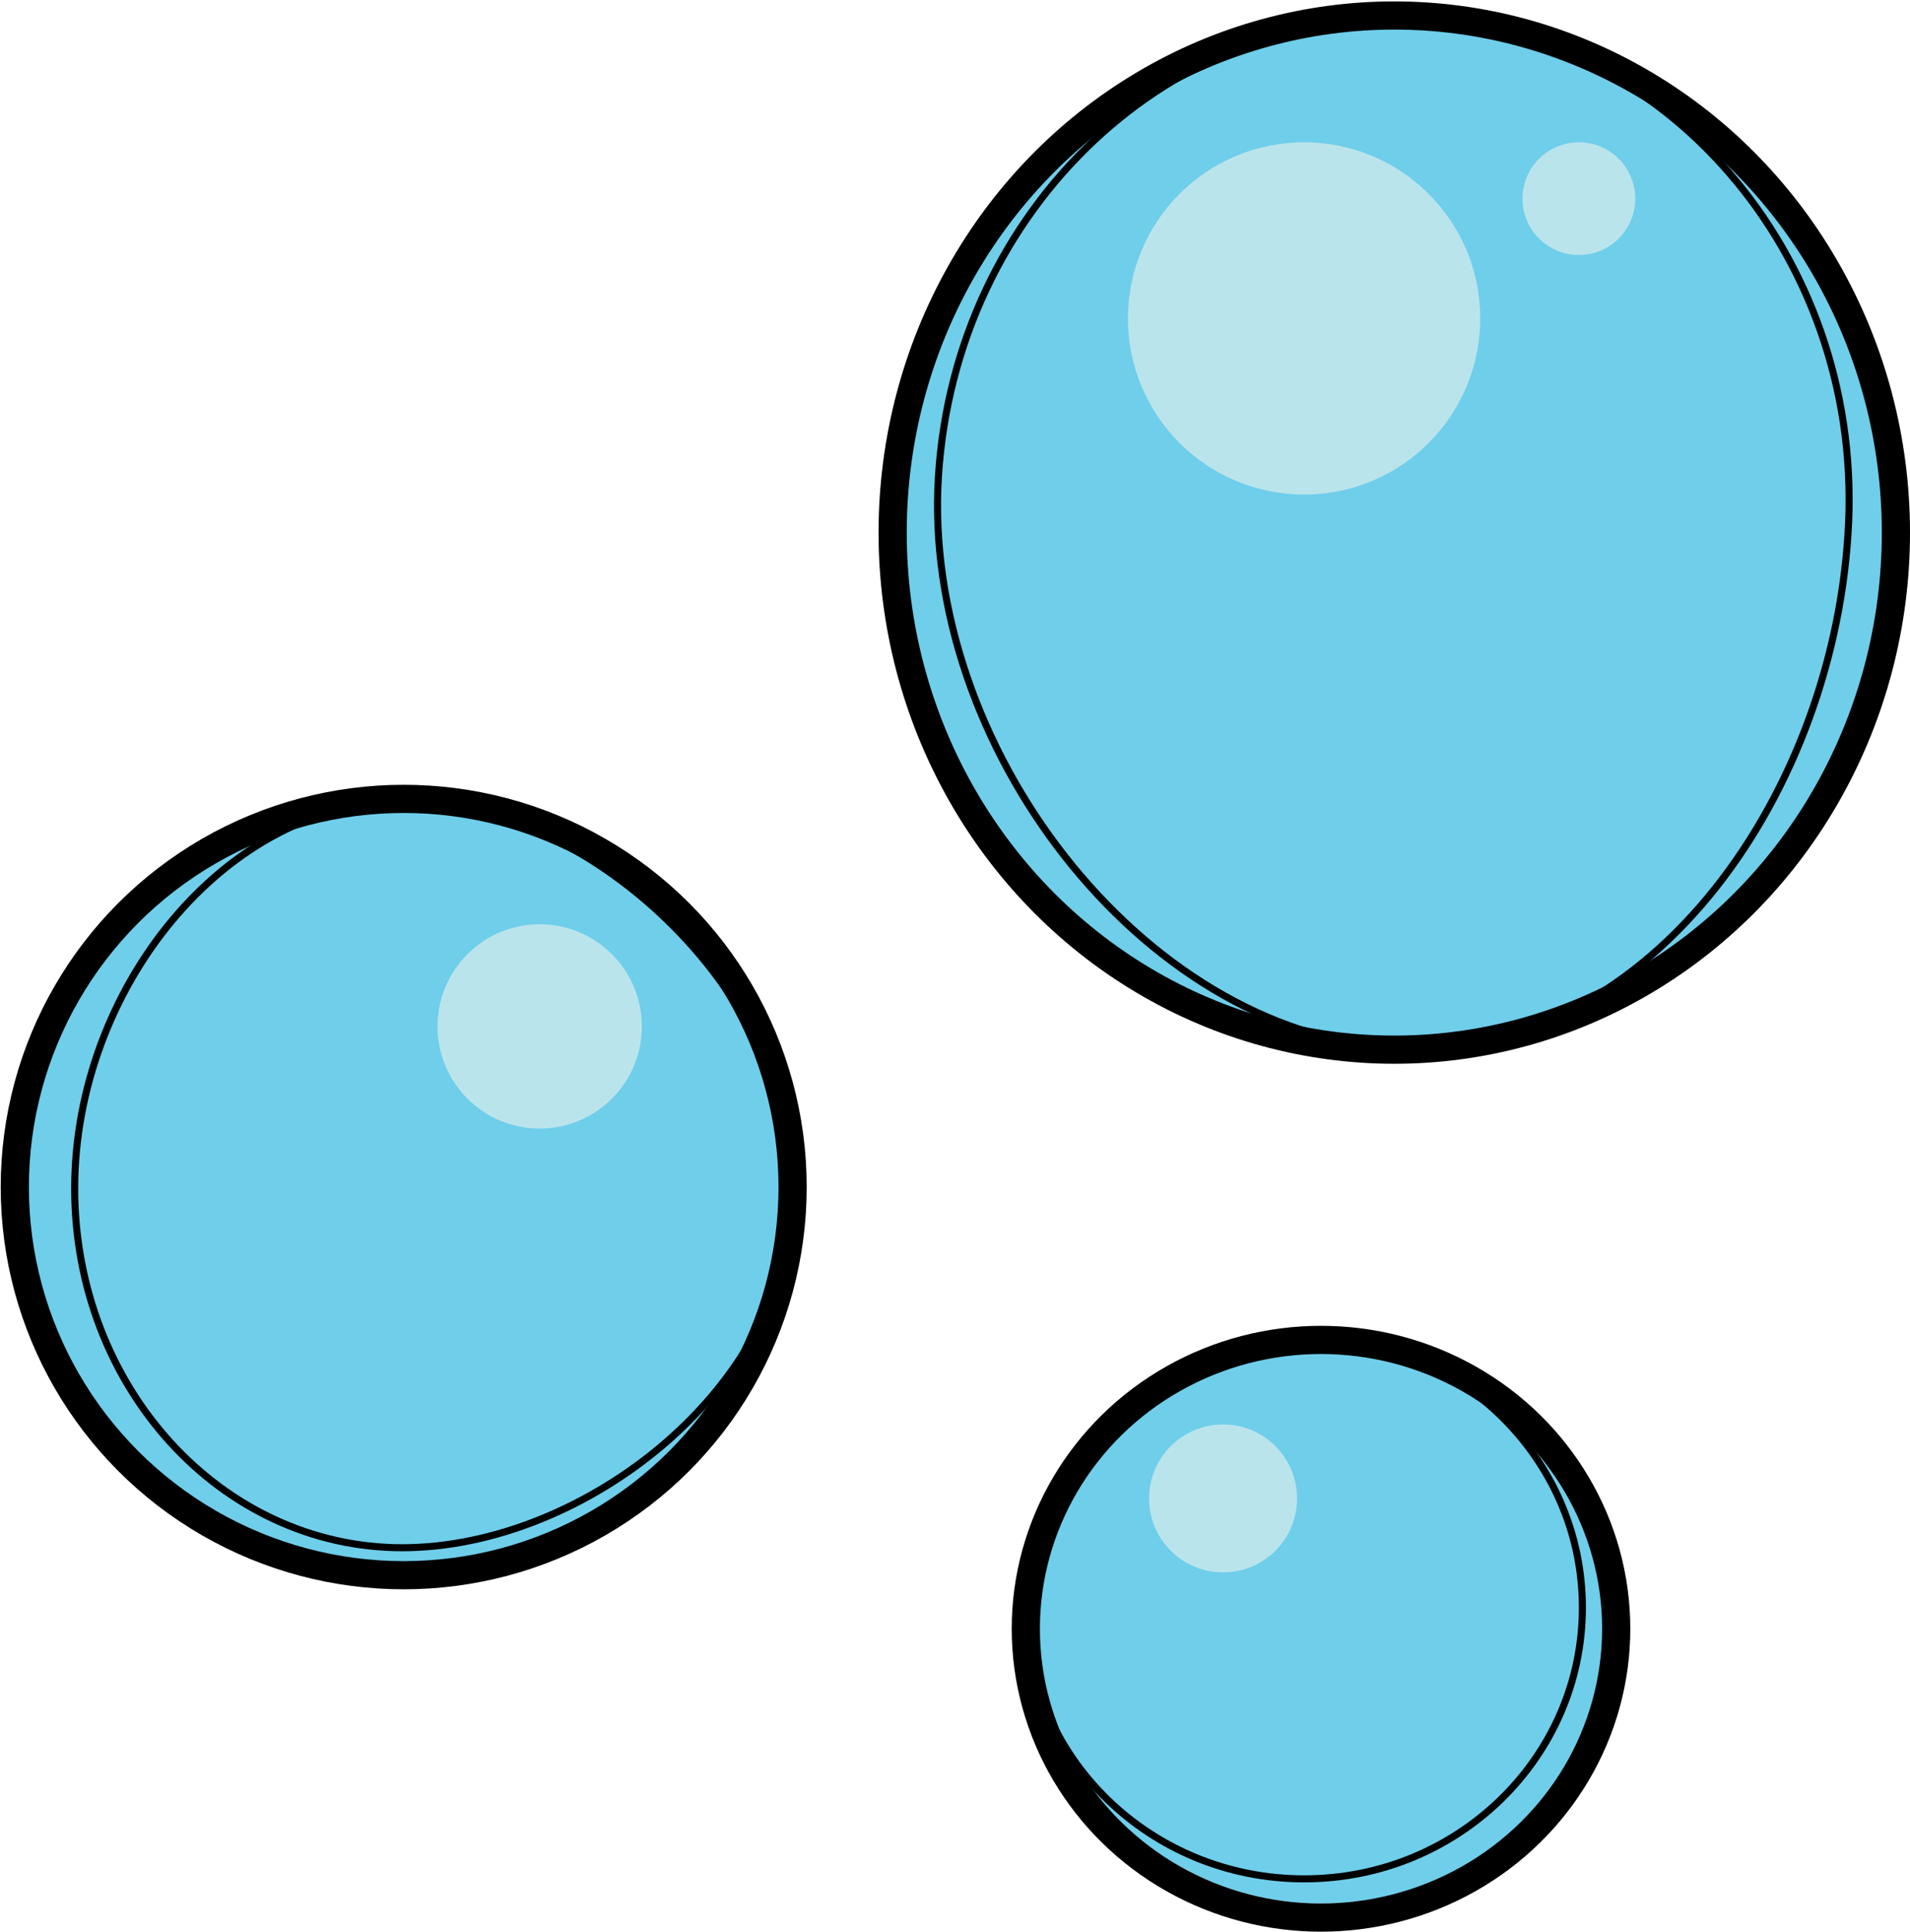
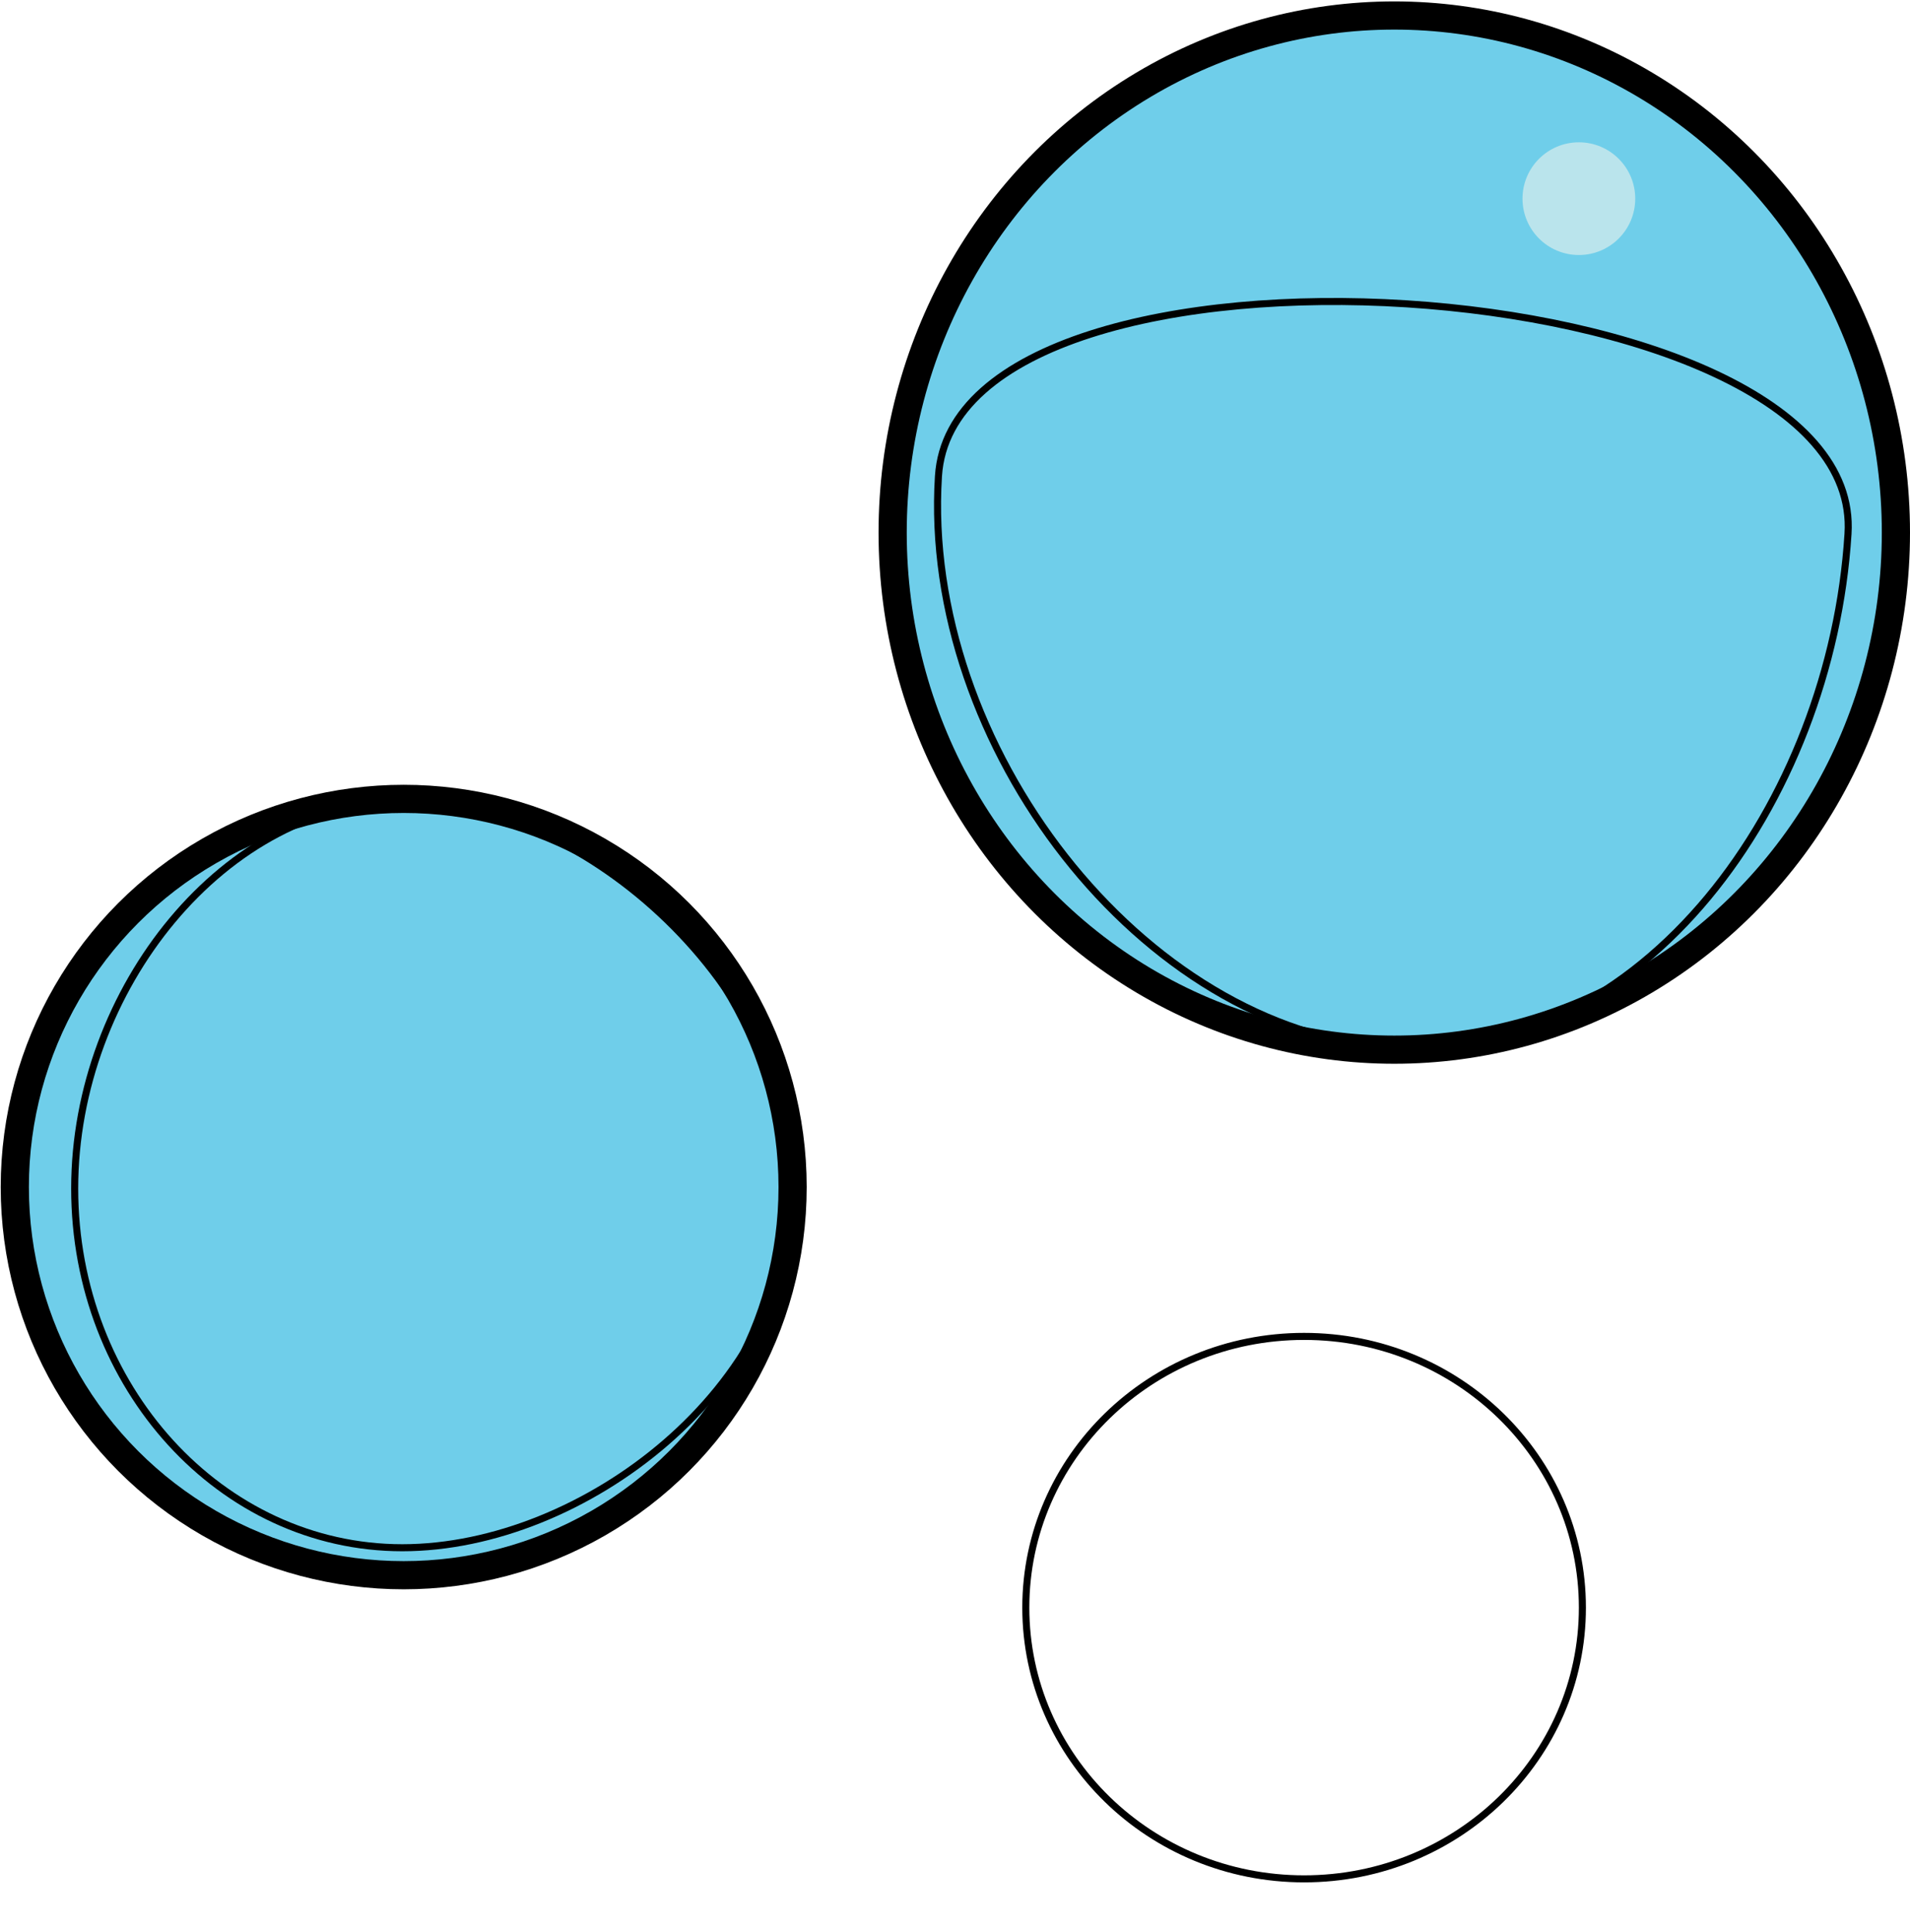
<svg xmlns="http://www.w3.org/2000/svg" height="274.2" preserveAspectRatio="xMidYMid meet" version="1.0" viewBox="13.9 14.8 271.1 274.2" width="271.1" zoomAndPan="magnify">
  <g fill="#6fceea" id="change1_1">
    <ellipse cx="212.5" cy="90.5" rx="70.5" ry="73.5" />
    <ellipse cx="71.5" cy="183" rx="55.6" ry="54" transform="rotate(-2.153 71.518 183.043)" />
-     <ellipse cx="201.5" cy="245.5" rx="40.5" ry="39.5" />
  </g>
  <g fill="#bae4ec" id="change2_1">
-     <circle cx="199" cy="60" r="25" />
-     <circle cx="187.5" cy="227.5" r="10.5" />
-     <circle cx="90.5" cy="160.5" r="14.5" />
    <circle cx="238" cy="43" r="8" />
  </g>
  <g fill="none" stroke="#000" stroke-miterlimit="10">
    <ellipse cx="211.8" cy="90.4" rx="71.2" ry="73.4" stroke-width="4" />
    <ellipse cx="71.2" cy="183.3" rx="55.2" ry="55.1" stroke-width="4" />
-     <ellipse cx="201.4" cy="246" rx="41.9" ry="41" stroke-width="4" />
-     <path d="M276.2,90.6c-2.4,38.1-29.1,75.2-64.7,72.9s-66.8-43-64.4-81.1c2.4-38.1,33.3-67.1,68.9-64.9 S278.7,52.5,276.2,90.6z" />
+     <path d="M276.2,90.6c-2.4,38.1-29.1,75.2-64.7,72.9s-66.8-43-64.4-81.1S278.7,52.5,276.2,90.6z" />
    <path d="M126.5,183.5c0,28.2-29.8,51-55.5,51s-46.5-22.8-46.5-51s21.3-55,47-55S126.5,155.3,126.5,183.5z" />
    <ellipse cx="199" cy="243" rx="39.5" ry="38.5" />
  </g>
</svg>